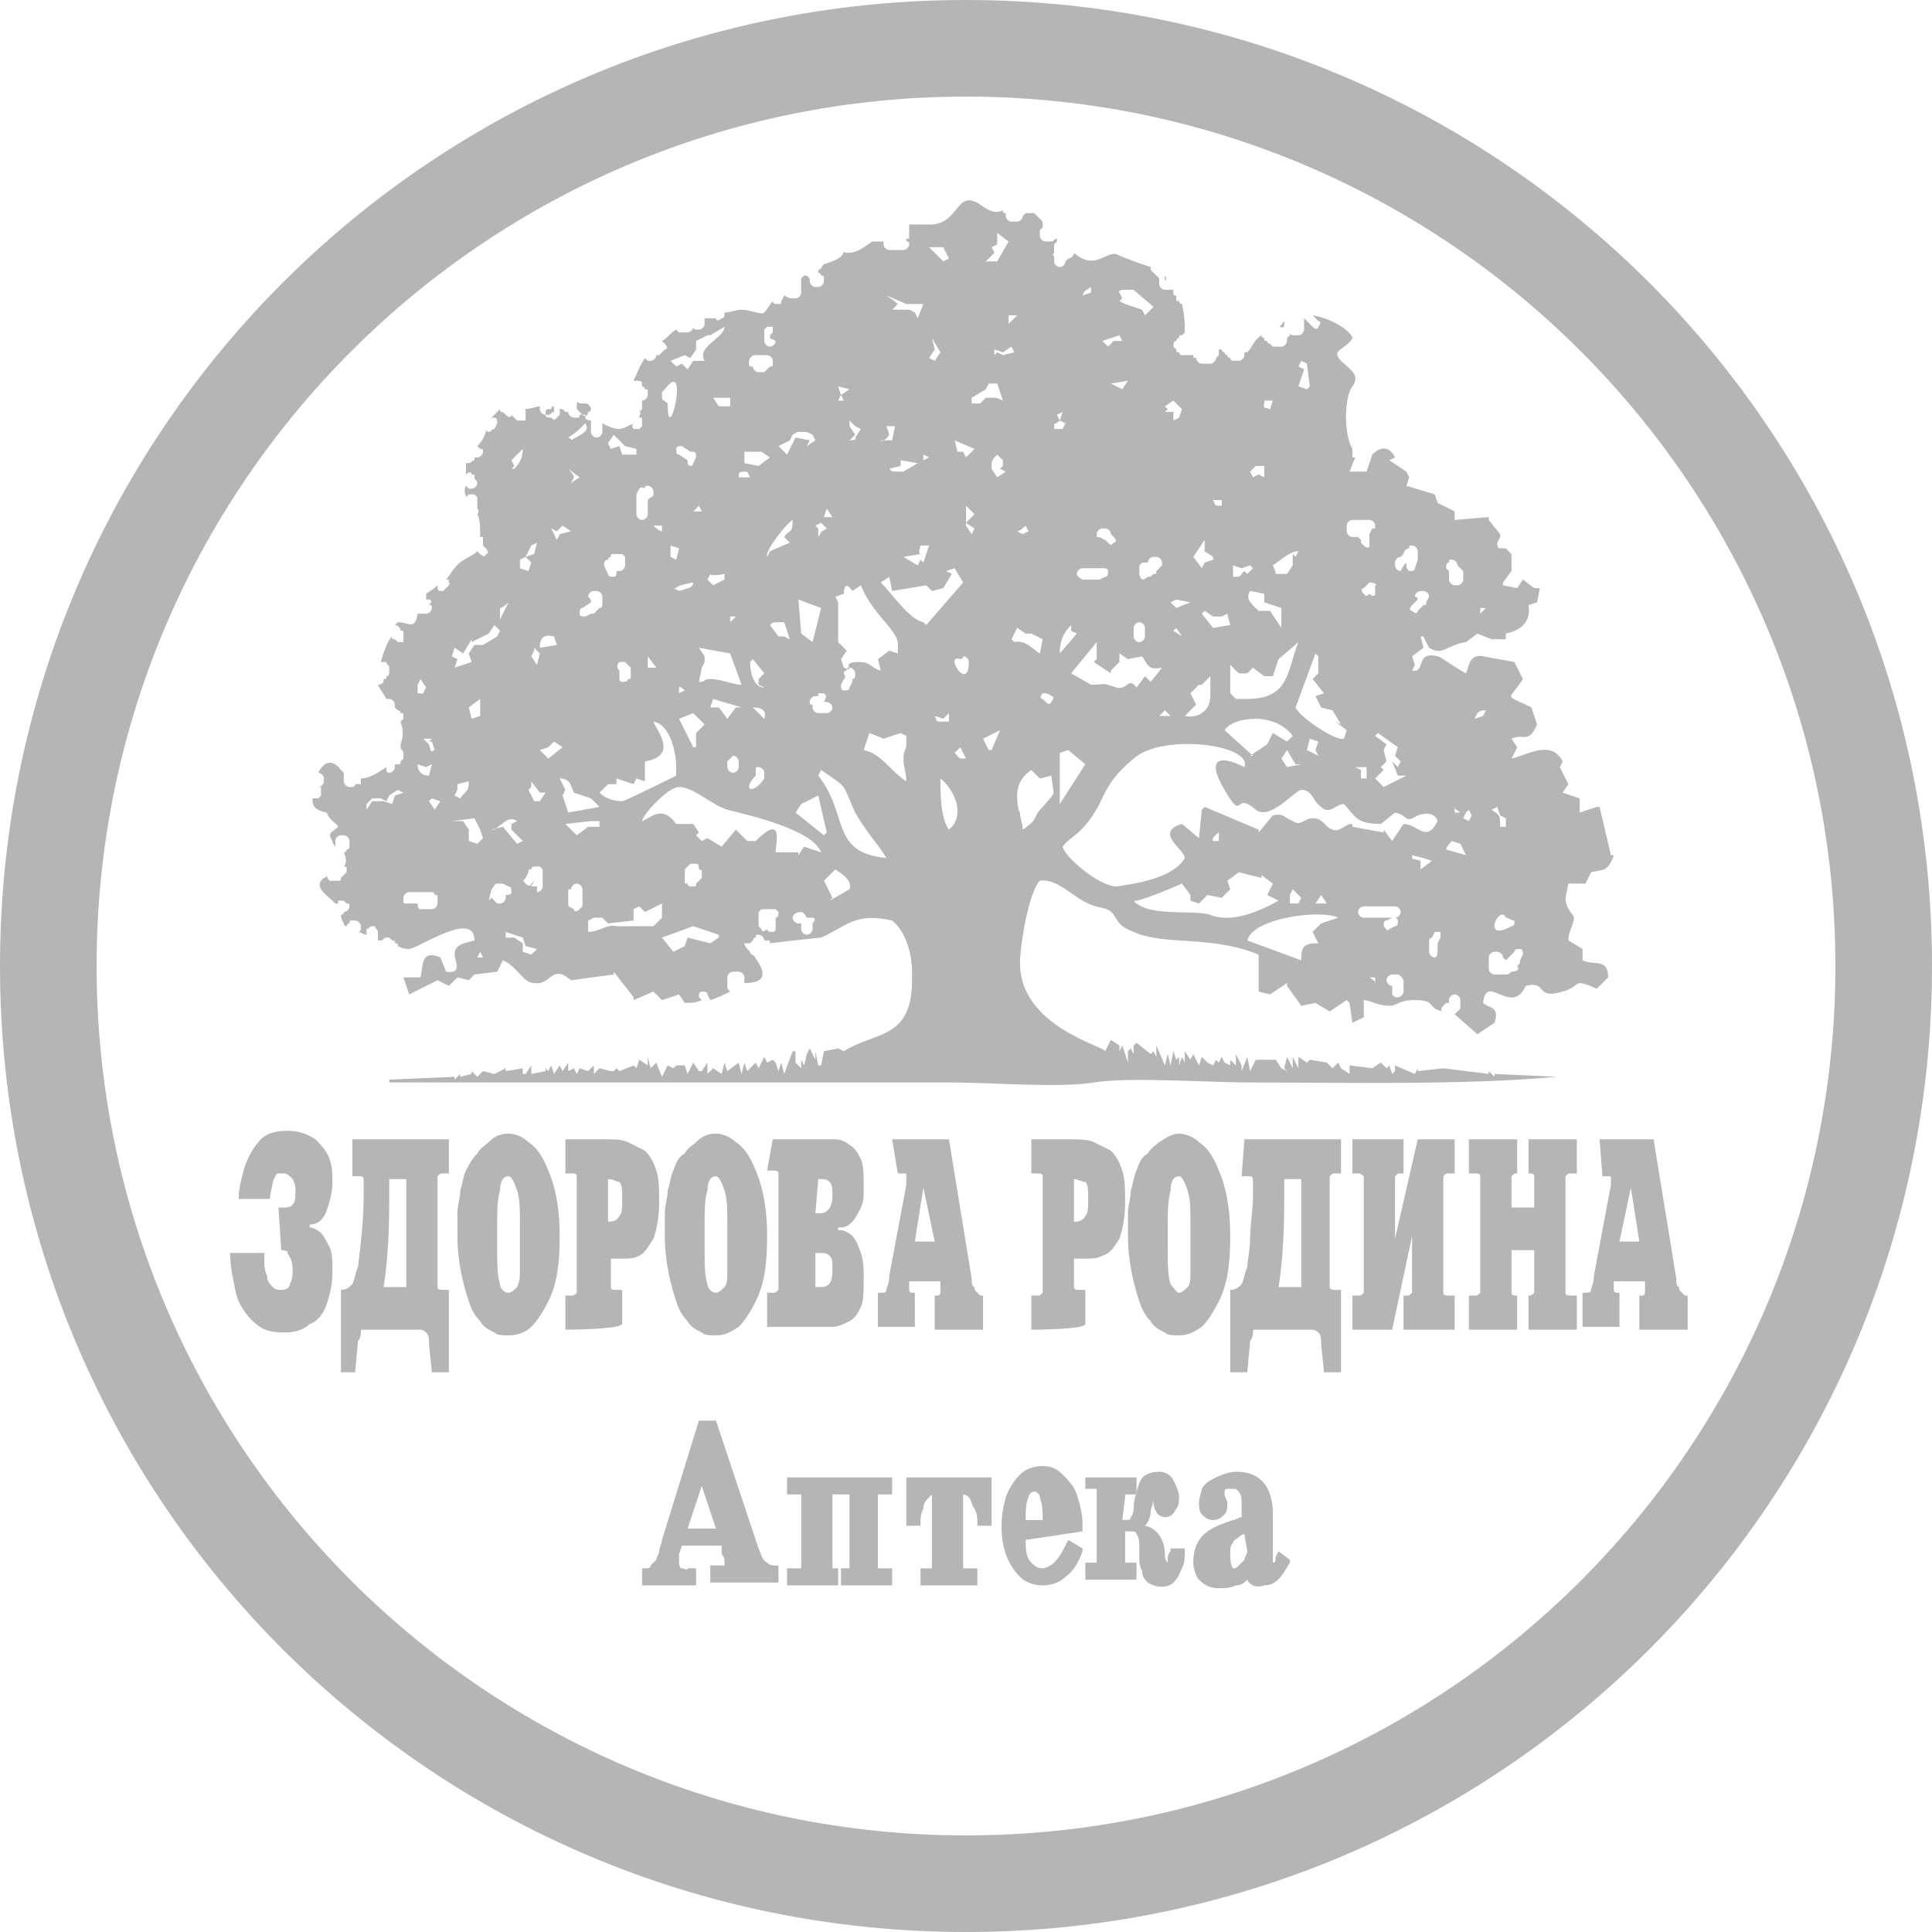
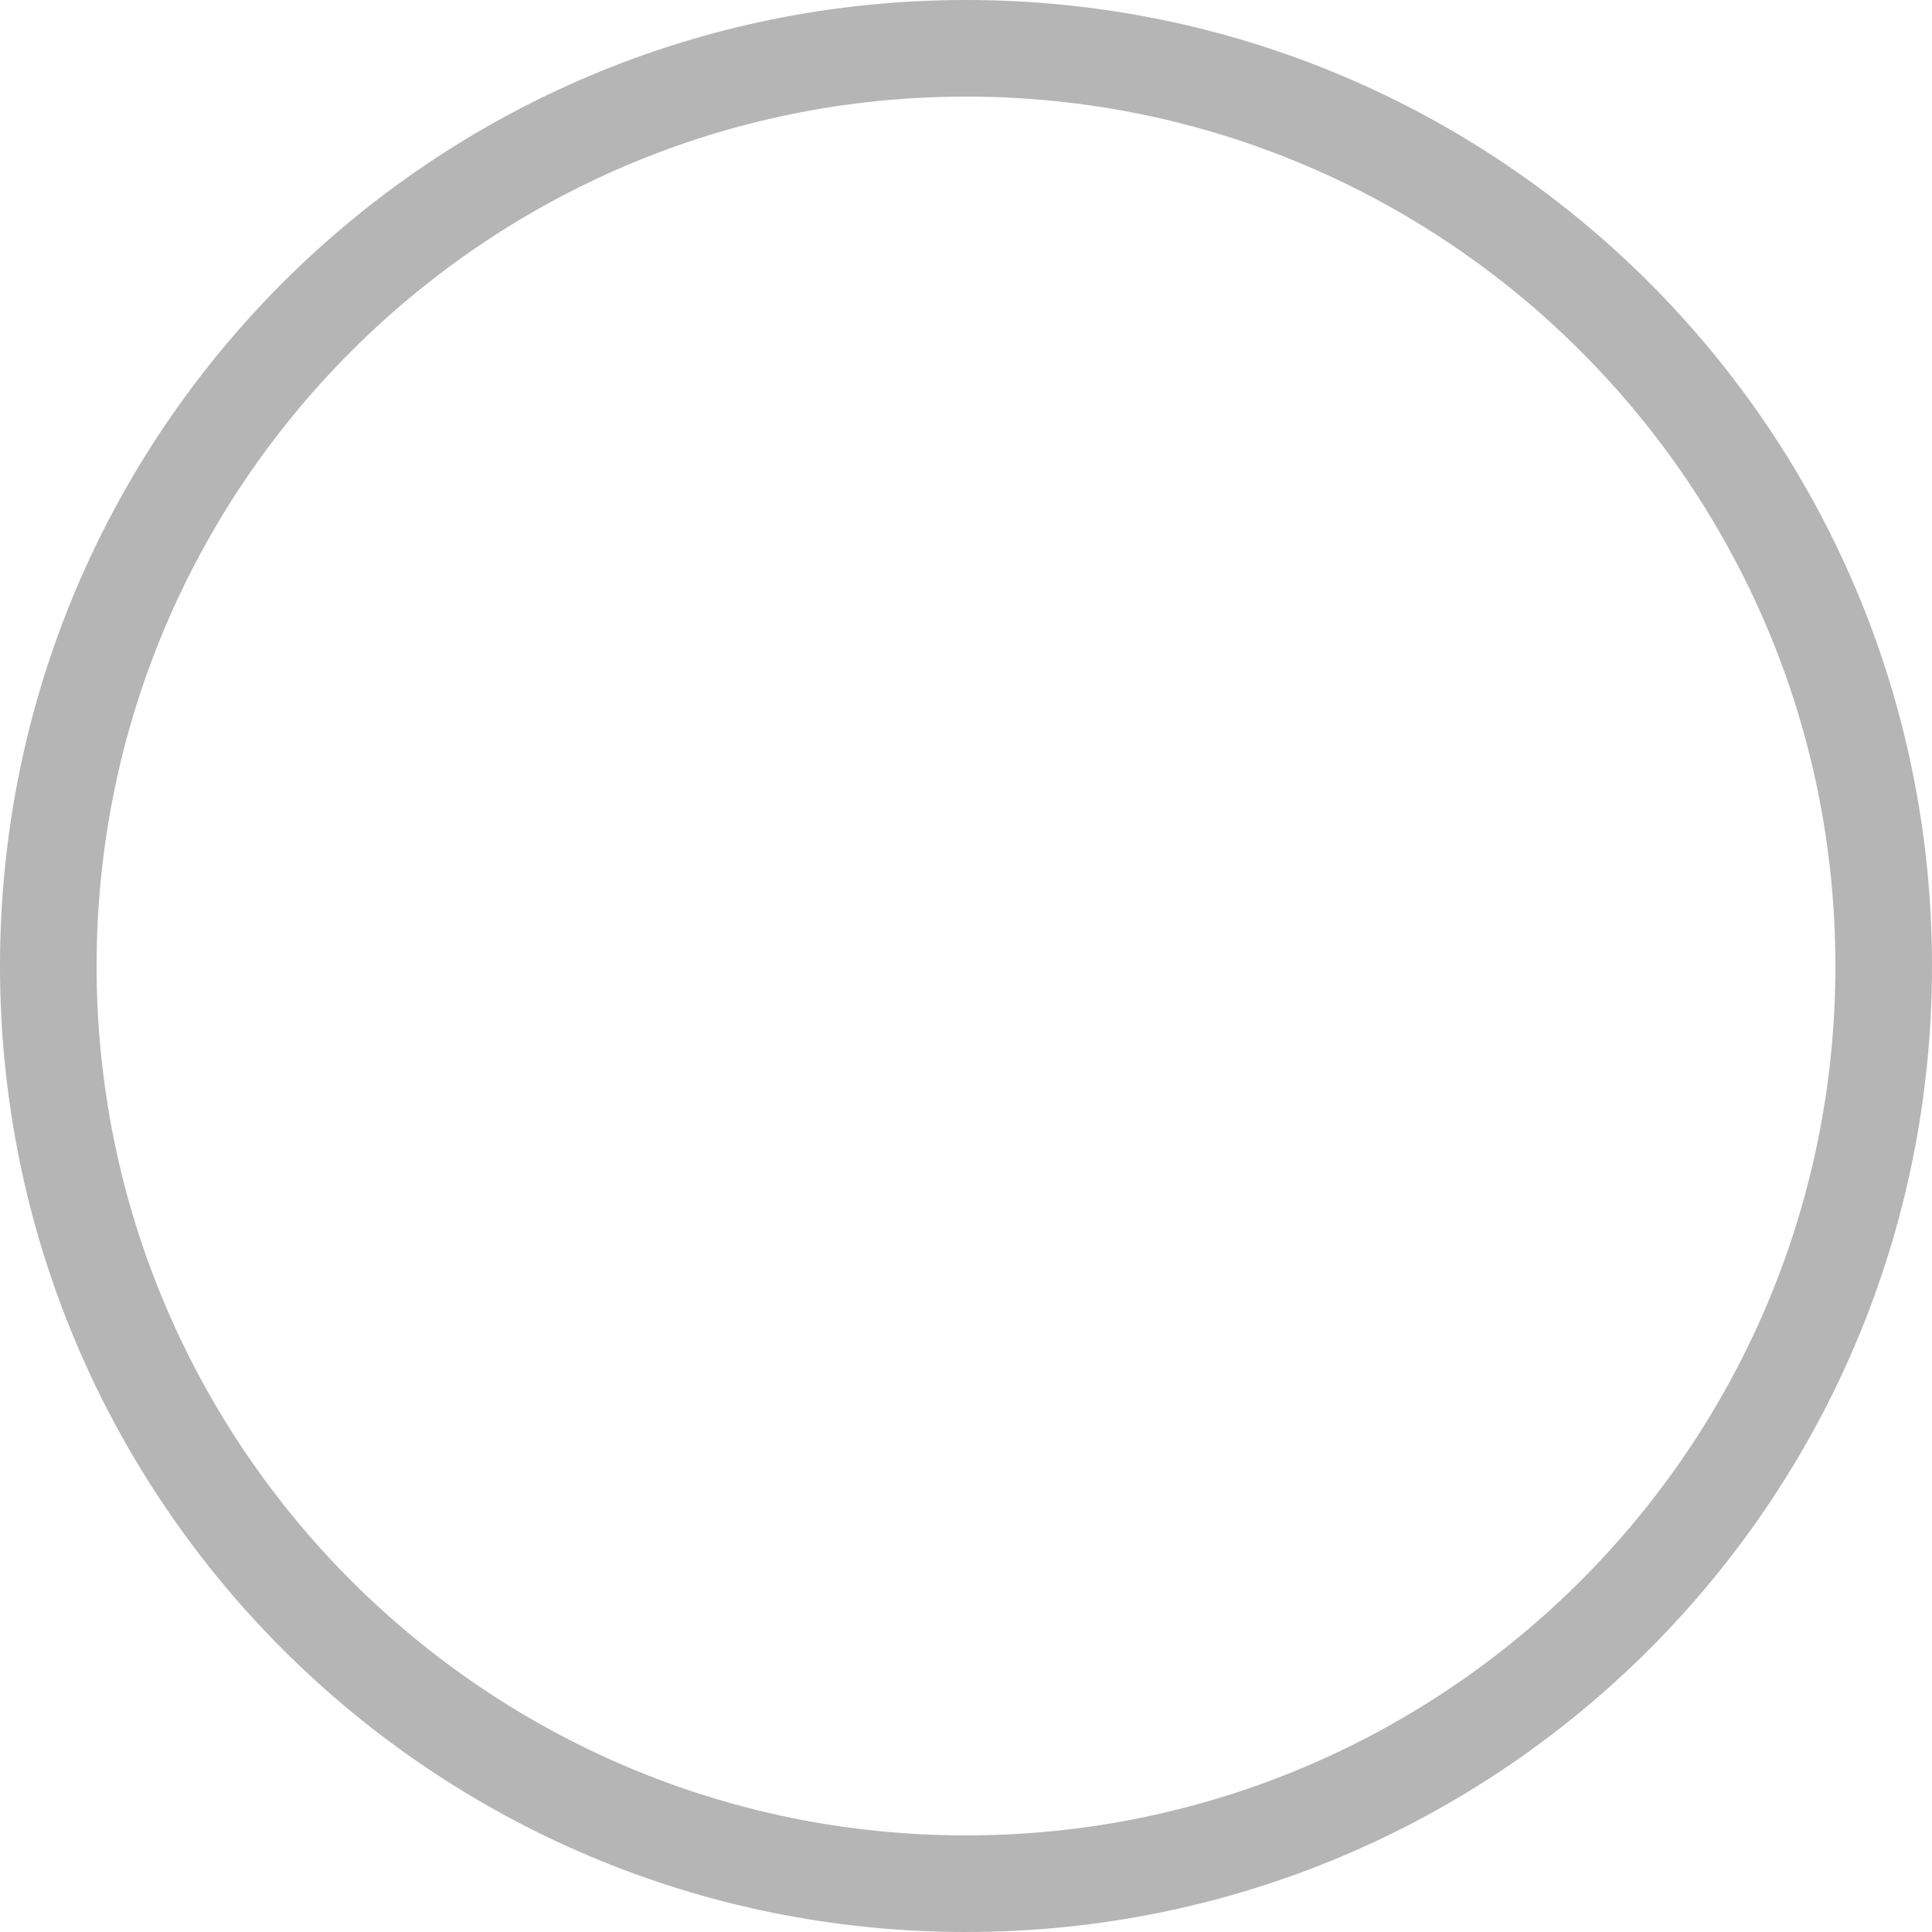
<svg xmlns="http://www.w3.org/2000/svg" xml:space="preserve" id="Layer_1" x="0" y="0" style="enable-background:new 0 0 68 68" version="1.1" viewBox="0 0 68 68">
  <style>.st0{fill-rule:evenodd;clip-rule:evenodd;fill:#b5b5b5}</style>
  <path d="M34 3.4c16.9 0 30.6 13.7 30.6 30.6S50.9 64.6 34 64.6 3.4 50.9 3.4 34 17.1 3.4 34 3.4zM34 0c18.8 0 34 15.2 34 34S52.8 68 34 68 0 52.8 0 34 15.2 0 34 0z" class="st0" />
-   <path d="M43.8 54c-.1 0-.2.1-.2.1-.1.1-.2.1-.2.2-.1.1-.1.2-.1.4 0 .1 0 .4.1.5.1 0 .1 0 .2-.1l.2-.2c0-.1.1-.2.1-.3l-.1-.6zm.1 1.6c-.1.1-.2.2-.4.2-.2.1-.4.1-.6.1-.3 0-.5-.1-.7-.3-.1-.1-.2-.4-.2-.6 0-.4.1-.8.5-1.1.3-.2.6-.3.9-.4.1 0 .2-.1.3-.1v-.5c0-.1 0-.3-.1-.4-.1-.1-.1-.1-.2-.1h-.2s-.1 0-.1.1v.1c0 .1.1.2.1.3s0 .3-.1.4c-.1.1-.2.2-.4.2s-.3-.1-.4-.2c-.1-.1-.1-.3-.1-.4 0-.2.1-.4.1-.5.1-.2.3-.3.5-.4.2-.1.5-.2.7-.2 1 0 1.3.7 1.3 1.5V55c.1 0 .1-.1.1-.2l.1-.2.4.3v.1c-.2.3-.4.8-.9.8-.3.1-.5 0-.6-.2zm-4.4-2.1h.2s.1 0 .1-.1c.1-.1.1-.3.1-.3 0-.3.1-.6.2-.9.1-.3.4-.4.7-.4.2 0 .4.1.5.3s.2.4.2.6c0 .1 0 .3-.1.4-.1.2-.2.3-.4.3-.1 0-.3-.1-.3-.2-.1-.1-.1-.3-.1-.4 0 .1-.1.3-.1.4 0 .2-.1.4-.2.5.5.1.7.6.7 1 0 .1 0 .2.1.3v-.1c0-.1 0-.2.1-.3v-.1h.5v.1c0 .2 0 .4-.1.6-.1.2-.1.3-.3.5s-.6.2-.9 0c-.1-.1-.2-.2-.2-.4-.1-.2-.1-.3-.1-.5v-.4c0-.1 0-.3-.1-.4 0-.1-.1-.1-.2-.1h-.2V55h.4v.6h-1.8V55h.4v-2.6h-.4V52H40v.6h-.4v.1l-.1.8zm-3.4 0h.6c0-.3 0-.5-.1-.8 0-.1-.1-.2-.2-.2s-.2.1-.2.2c-.1.2-.1.5-.1.8zm0 .7c0 .3 0 .6.2.8.1.1.2.2.4.2.1 0 .3-.1.4-.2.2-.2.3-.4.4-.6l.1-.2.5.3v.1c-.1.3-.3.7-.6.9-.2.2-.5.3-.8.3s-.6-.1-.8-.3-.4-.5-.5-.8c-.2-.6-.2-1.3 0-2 .1-.3.3-.6.5-.8s.5-.3.8-.3.5.1.7.3.4.4.5.7.2.7.2 1v.3l-2 .3zm-2.2-1.6v2.6h.5v.6h-2v-.6h.4v-2.6l-.1.1c-.1.1-.2.2-.2.4-.1.2-.1.3-.1.5v.1h-.5V52h3v1.7h-.5v-.1c0-.2 0-.3-.1-.5-.1-.1-.1-.3-.2-.4-.1-.1-.2-.1-.2-.1zm-6.2-.6h3.7v.6h-.5v2.6h.5v.6h-1.8v-.6h.3v-2.6h-.6v2.6h.2v.6h-1.8v-.6h.5v-2.6h-.5V52zm-3.5 1.8h1l-.5-1.5-.5 1.5zm1.2.6H24l-.1.3v.3s0 .2.1.2.2.1.2 0h.3v.6h-1.9v-.6h.1c.1 0 .2 0 .2-.1l.2-.2c0-.1.1-.2.1-.3s.1-.3.1-.4l1.3-4.2h.6l1.5 4.5c.1.2.1.4.3.5.1.1.2.1.3.1h.1v.6H25v-.6h.5V55c0-.1 0-.2-.1-.3v-.3zm22.8-20h.2v.2c.1 0-.2-.2-.2-.2zm-7.9-12v-.3c0-.1-.1-.2-.2-.2s-.2.1-.2.2v.3c0 .1.1.2.2.2s.2-.1.2-.2zm-.1-2.6-.1.1v.3c0 .1.1.2.1.2.1 0 .2-.1.2-.1h.1l.1-.1c.1 0 .1 0 .1-.1l.1-.1.1-.1v-.1c0-.1-.1-.2-.2-.2h-.1c-.1 0-.2.1-.2.2h-.2c0 .1 0 0 0 0zm-1.3-.8.1.1c.1.1.1.1.2 0 .1 0 .1-.1 0-.2l-.1-.1c0-.1-.1-.2-.2-.2h-.1c-.1 0-.2.1-.2.2v.1c.2 0 .2.1.3.1zm-.8 1.4h.6l.2-.1c.1 0 .1-.1.1-.2s-.1-.1-.2-.1h-.7c-.1 0-.2.1-.2.2s.2.2.2.2zM37 24.5c-.1-.1-.2-.1-.3-.1-.1.1-.1.2 0 .2l.1.1c.1.1.2.1.2 0 .1-.1.1-.2 0-.2zm-7.3-.6-.1.2c0 .1 0 .2.1.2s.2 0 .2-.1l.1-.2v-.1c.1 0 .1-.1.1-.1v-.1c0-.1-.1-.2-.2-.2s-.1 0-.1.1c-.1 0-.1.1-.1.1.1.2 0 .2 0 .2zm-.7.8c.1-.2.1-.2 0-.3h-.2v.1h-.1c-.1 0-.2.1-.2.2s0 .1.1.1v.1c0 .1.1.2.2.2h.3c.1 0 .2-.1.2-.2s-.1-.2-.3-.2c.1 0 0 0 0 0zm-3.4 2.1v.2c0 .1.1.2.2.2s.2-.1.2-.2v-.2c0-.1-.1-.2-.2-.2l-.2.2zm1 .5c-.5.5-.1.7.3.1v-.2c0-.1-.1-.2-.2-.2s-.1 0-.1.1v.2zm7.2-4.1c-.6-.2.3 1.2.3.1 0-.1-.1-.2-.2-.2 0 .1-.1.1-.1.1zm-9.4-6.9.1-.2c0-.1 0-.2-.1-.2h-.1l-.3-.2c-.1 0-.2 0-.2.1s0 .2.1.2l.3.2c0 .1 0 .2.1.2 0 0 .1 0 .1-.1zm-1.9.9-.1.2v.7c0 .1.1.2.2.2s.2-.1.2-.2v-.5l.1-.1c.1 0 .1-.1.1-.1v-.1c0-.1-.1-.2-.2-.2s-.1 0-.1.1c-.1-.1-.2 0-.2 0zM21.3 20l.1.2c0 .1.1.1.2.1s.1-.1.1-.2h.1c.1 0 .2-.1.2-.2v-.3l-.1-.1h-.3c-.1 0-.1 0-.1.1-.1 0-.1.1-.1.1-.1 0-.2.1-.1.3zm-.5 1.2-.3.2c-.1 0-.1.1-.1.2s.1.1.2.1l.2-.1h.1l.1-.1.1-.1c.1 0 .1-.1.1-.1V21c0-.1-.1-.2-.2-.2h-.1c-.1 0-.2.1-.2.2.1.1.1.1.1.2 0-.1 0 0 0 0zm-6.5 10.6h.4c0 .1 0 .2.1.2h.4c.1 0 .2-.1.2-.2v-.2c0-.1 0-.1-.1-.1 0-.1-.1-.1-.1-.1h-.8c-.1 0-.2.1-.2.2v.1c0 .1 0 .1.1.1zm10.3-1.2c0-.1 0-.2-.1-.2h-.2l-.2.2v.4c0 .1 0 .1.1.1 0 .1.1.1.1.1h.1c.1 0 .1 0 .1-.1l.1-.1.1-.1v-.3c0 .1 0 0-.1 0zm3.6 1.5c-.2 0-.3.1-.3.2s.1.2.2.2h.1v.2c0 .1.1.2.2.2s.2-.1.2-.2v-.2c.1-.1.1-.2 0-.2h-.2c-.1-.2-.2-.2-.2-.2zm-1.2.2s-.1 0 0 0zm0 .4c0 .1.1.1.2.1s.1-.1.1-.1v-.4c.1 0 .1-.1.1-.2l-.1-.1h-.5l-.1.1v.5l.1.1c0 .1.1.1.2 0zm21.9 0 .2-.1c.1 0 .1-.1.1-.2s-.1-.1-.1-.1c.1 0 .2-.1.2-.2s-.1-.2-.2-.2H48c-.1 0-.2.1-.2.2s.1.2.2.2h1l-.2.1c-.1 0-.1.1-.1.2.1.1.1.2.2.1zm.3 1.6H49c-.1 0-.2.1-.2.2s.1.2.2.2v.3l.1.1h.1c.1 0 .2-.1.2-.2v-.4c-.1-.2-.2-.2-.2-.2zm1.4-.9v-.2l.1-.2v-.2h-.2l-.1.2c-.1 0-.1.1-.1.2v.3c0 .1.1.2.2.2s.1-.2.1-.3zm2.4-1.1c-.2-.5-.9.9.2.3.1 0 .1-.1.1-.1v-.1c-.1 0-.2-.1-.3-.1zm.2 1.9c.2 0 .3-.1.2-.2l.1-.1v-.1l.1-.2c0-.1 0-.2-.1-.2s-.2 0-.2.1l-.1.1-.2.2-.1-.1c0-.1-.1-.2-.2-.2h-.1c-.1 0-.2.1-.2.2v.4c0 .1.1.2.2.2h.2c.3 0 .3 0 .4-.1zm-1.9-14.3c0-.1-.1-.2-.2-.2s-.1 0-.1.1c-.1 0-.1.1-.1.2l.1.1v.3c0 .1.1.2.2.2h.1c.1 0 .2-.1.2-.2v-.3l-.2-.2c.1.1 0 0 0 0zm-1.4 1.2-.2.2c-.1.1-.1.2 0 .2.1.1.2.1.2 0l.2-.2c.1 0 .1 0 .1-.1l.1-.2v-.1.1c0-.1-.1-.2-.2-.2H50c-.1 0-.2.1-.2.2.1 0 .1.1.1.1zm-1.7-.6-.2.2c-.1 0-.1.1 0 .2s.1.1.2 0c.1.1.2.1.2 0v-.3c.1 0 0-.1-.2-.1.1 0 .1 0 0 0zm1.3-.7c0 .2 0 .2.1.3.1 0 .2 0 .2-.1l.1-.3v-.3c0-.1-.1-.2-.2-.2s-.1 0-.1.1c-.1 0-.2.1-.2.2l-.1.1c-.1 0-.2.1-.2.2v.1c0 .1.1.2.2.2.1-.2.1-.2.2-.3zm-1.9-1.5c-.1 0-.2.1-.2.2v.2c0 .1.1.2.2.2h.2l.1.1v.1l.1.1c.1.1.2.1.2 0v-.4l.1-.2h.1v-.1c0-.1-.1-.2-.2-.2h-.6zm-20.5-6.4v-.1l.1-.1v-.2H27l-.1.1v.4c0 .1.1.2.2.2s.2-.1.2-.2l-.2-.1zm-3.6 2.3c0 1.7.8-1.7-.1-.5l-.1.1v.2c0 .1.1.1.2.2-.1 0 0 0 0 0zm-4.1.2h-.1c-.1 0-.1.1-.1.2s.1.1.2.1c.1.1.1.1.2 0l.1-.1v-.1c0-.1 0-.1-.1-.1l-.1-.1s-.1 0-.1.1zm.9-.1c0 .1 0 .1.1.2l.1.1c.1.1.2 0 .2-.1.1 0 .1-.1.1-.1 0-.1-.1-.2-.2-.2h-.2c-.1-.1-.1 0-.1.1zM45 11.5c.1 0 .1-.1.2-.2v.1c0 .2-.1.1-.2.1zm-4-1.6v-.2s.1.1 0 .2zm-24.2 7.7c0-.1 0-.1 0 0zm-1 2.9c0 .1 0 .1 0 0 0 .1.1.1 0 0zm-4.3 10.3-.1.1.1-.1c0 .1 0 .1 0 0 0 .1 0 0 0 0zm5.4 2.7.1.2h-.2l.1-.2zm7.5-.9.9.3v.1l-.3.2-.8-.2-.1.3-.4.2-.4-.5 1.1-.4zm-5.7 1-.3-.1v-.3l-.3-.2h-.3v-.2l.6.2.1.3.4.1-.2.2zm25.2-.5c.2-.8 2.6-1.1 3.2-.8l-.6.2-.3.3.2.4c-.5 0-.6.1-.6.6l-1.9-.7zm-22.5-.6.9-.1V32l.2-.1.2.2.6-.3v.5l-.3.3h-1.3c-.3-.1-.6.2-1 .2v-.4l.2-.1h.3l.2.2zm25.1-1 .2.3h-.4l.2-.3zm-26.5.3v-.4c0-.1 0-.1.1-.1 0-.1.1-.2.2-.2s.2.1.2.2v.6l-.1.1c-.1.1-.2.1-.2 0-.2-.1-.2-.1-.2-.2zm26 0h-.6v-.3l.1-.2.3.3-.1.2h.3zm-28.7-.5c.1-.1.1-.2.2-.2h.2l.2.1c.1 0 .1.1.1.2s-.1.1-.2.1v.1c0 .1-.1.2-.2.2h-.1l-.1-.1-.1-.1-.1.1.1-.4zm1.6-.1h-.2l.1-.2-.1.1c0 .1-.1.1-.2 0s-.1-.1 0-.2l.1-.2c0-.1 0-.1.1-.1 0-.1.1-.1.1-.1h.2l.1.1v.6c0 .1-.1.2-.2.2v-.2zm10.5-.6c.3.2.6.4.5.7l-.7.4.1-.1-.3-.6.4-.4zm12.2.5.3.4v.2l.3.1.3-.3.5.1.3-.3-.1-.3.4-.3.8.2v-.1l.4.3-.2.4.4.2c-.7.4-1.7.8-2.4.5-.6-.2-2.2.1-2.7-.5.1.1 1.7-.6 1.7-.6zm8.4-.8c-.3-.1-.3 0-.3-.2l.4.1.3.1-.4.3v-.3zm1.1-.7.3.1.2.4-.7-.2c0-.1.2-.3.2-.3zm-8.2-.3v.3h-.2c-.1-.1.2-.3.2-.3zm-22.1-.4h.3v.2h-.4l-.4.3-.4-.4.9-.1zM18 29v.2l.4.4-.2.1-.5-.6-.4.1h-.4l.1.3-.2.2-.3-.1v-.4l-.2-.3h-.4l.8-.1.2.4h.5c.3-.2.5-.5.8-.3l-.2.1zm33.7-.5.1.2-.1.2-.2-.1.1-.2.1-.1zM28.8 28l.3 1.3-.1.1-1-.8.2-.3.6-.3zm-6.2.9c0-.2.9-1.2 1.3-1.2.5 0 1.1.6 1.7.8.8.2 3 .7 3.3 1.5l-.6-.2-.2.3V30h-.8c0-.3.3-1.4-.7-.4h-.3l-.4-.4-.5.6-.5-.3-.2.1-.2-.2.1-.1-.2-.3h-.6c-.5-.7-.9-.2-1.2-.1zm30.2.2c0-.4 0-.4-.3-.6l.2-.1.1.3.2.1v.3h-.2zm-1.4-.5h-.2v-.2c-.1 0 .2.2.2.2zm-18 .6c-.3-.4-.3-1.3-.3-1.8.5.4.9 1.3.3 1.8zm-17.9-1-.2.3-.2-.3.1-.1.3.1zm-1.5-.4.2.1-.3.1-.1.3-.3-.1h-.4l-.2.3v-.2l.2-.2h.3l.2.1.1-.2.3-.2zm21.8.2c0-.4.2-.7.5-.9l.3.3.4-.1c.1.8.2.5-.3 1.1-.4.4-.1.4-.7.8 0-.2-.1-.4-.1-.6-.1-.1-.1-.6-.1-.6zm-19.6.1L16 28l.1-.2v-.2l.4-.1c0 .4-.1.3-.3.6zm2.5-.6.3.4h.2l-.2.3h-.2l-.2-.4.1-.1v-.2zm12.5 2.7c-2-.2-1.3-1.5-2.4-2.9l.1-.2c1 .7.7.4 1.2 1.5.4.7.8 1.1 1.1 1.6zm-11.5-2.8c.4 0 .4.3.5.5l.6.2.3.3-1.1.2-.2-.6.1-.2-.2-.4zm28-.4h.4v.4h-.2v-.3l-.2-.1zm-10.1-.6.6.5-.9 1.4v-1.8l.3-.1zm-22.5.9c-.2 0-.4-.1-.4-.4l.3.1.2-.1-.1.4zm22.3 2.5c.3-.4.7-.4 1.3-1.5.3-.7.6-1.1 1.2-1.6 1-.9 4.2-.5 3.9.3-1-.5-1.3-.2-.7.8.7 1.2.3 0 1.1.7.5.4 1.4-.7 1.6-.7.4 0 .4.4.7.6.3.3.5-.1.8-.1.4.4.4.7 1.3.7l.5-.4c.5.1.3.4.8.1.3-.1.6-.1.7.2-.4.8-.7.1-1.2.1l-.4.6-.3-.4v.1l-1.1-.2V29c-.3 0-.4.3-.7.2-.3-.1-.3-.4-.7-.4-.3 0-.4.3-.7.1-.3-.1-.3-.3-.7-.2l-.5.6v-.1l-1.9-.8-.1.1-.1 1-.6-.5c-1 .3.1.9.1 1.2-.4.7-1.7.9-2.4 1-.6 0-1.8-1-1.9-1.4zm7.9-3.4.3.5h.2l-.5.1-.2-.3.2-.3zm-11.3.3c-.3 0-.2 0-.4-.2l.2-.2.2.4zm16.5-.5.4.3-.4-.3c-.1.1 0 0 0 0zm-4.4-.2.3.1-.1.3.1.2-.4-.2.1-.4zm-14.2.2c0 .2-.1.2-.1.5s.1.5.1.8c-.5-.3-.9-1-1.5-1.1l.2-.6.5.2.6-.2.2.1v.3zm-12.4-.1.3.2-.5.4-.3-.3.3-.1.2-.2zm-4.6-.1h.3l-.1.1h.1l.1.3c-.1 0-.1.2-.2-.2l-.2-.2zm20.3-.3-.3.7h-.1l-.2-.4.6-.3zm13.5.7.1-.2-.4-.3.1-.1.7.5-.1.3.2.2-.1.2-.2-.2.2.5h.3l-.8.4-.3-.3.3-.3-.1-.1.2-.2-.1-.4zm-5.6-.7c.2-.3.7-.4 1.1-.4.5 0 1 .2 1.3.6l-.2.2-.5-.3-.2.4-.6.4h.1l-1-.9zm-20.4 1.1c1.2-.2.4-1.1.3-1.4.6.1.8 1.1.8 1.6v.3s-1.8.9-1.9.9c-.3 0-.6-.1-.8-.3l.3-.3h.3v-.2l.6.2.1-.2.3.1v-.7zm10.7-1.7v.3h-.2c-.3 0-.2 0-.3-.2l.3.1.2-.2zm-9 0 .4.4-.3.3v.5h-.1l-.5-1 .5-.2zM41 25l.2.2h-.4l.2-.2zm10.9.3c.1-.2.1-.3.4-.3l-.1.2-.3.1zm-35-.7v.6l-.3.1-.1-.4.4-.3zm9.6.3c.3 0 .5.1.4.4l-.4-.4zm-.6 0-.3.4-.3-.4H25l.1-.3 1 .3h-.2zm16.7-1.1v.7c0 .5-.4.8-.9.7l.4-.4-.2-.4.3-.3h.1l.3-.3zm-18.5.5-.2.1v-.2c0-.1.2.1.2.1zm-9.1-.1c-.2.3 0 .2-.3.2v-.3l.1-.2.2.3zm6.8-.6c-.1-.1-.1-.2 0-.3h.2l.2.2v.3c0 .1 0 .1-.1.1 0 .1-.1.1-.2.1s-.1-.1-.1-.1v-.3zm1-.5.3.4h-.3v-.4zm4.1 1.1c-.4 0-.5-.6-.5-.9l.1-.1.4.5-.2.2v.2l.2.1zM46.3 23l.1.1v.6l-.2.2.4.5-.3.1.2.4.4.1.3.5-.2-.1.4.3-.1.3c-.3.1-1.6-.8-1.7-1.1l.7-1.9zm-27.5-.2.2.2-.1.4-.2-.3.1-.2v-.1zm19.8-.2v.6l-.1.1.6.4v-.1l.3-.3V23l.3.2.5-.1c.2.3.2.5.7.4l-.4.5-.2-.2-.3.4c-.3-.4-.3.1-.7 0-.6-.2-.3-.1-.9-.1l-.7-.4.9-1.1zm-14 .2 1.1.2.4 1.1c-.3 0-.7-.2-1.1-.2-.3 0-.1.1-.4.1l.1-.5.1-.2v-.2l-.2-.3zm21.1-.2c-.4 1-.3 2-1.8 2h-.4l-.2-.2v-1l.3.3h.3l.2-.2.4.3h.3l.2-.6.7-.6zm-26.7.2c0-.3.1-.5.5-.4l.1.3-.6.1zm18.3.2c0-.4.1-.7.4-1v.2l.2.1-.6.7zm-.6-.5-.1.5c-.2-.1-.5-.5-.9-.4l-.1-.1.2-.4.3.2h.2l.4.2zm4.9-.1-.3-.2.1-.1.2.3zM17.4 22l.2.2-.1.2-.5.3h-.3l-.2.3.1.3-.6.2.1-.3-.2-.1.1-.3.3.2.3-.5v.1l.6-.3.2-.3zm10 .4-.3-.4c.1-.1.1-.1.3-.1h.2l.2.6-.2-.1h-.2zm-1.7-.7h.2l-.2.2v-.2zm17 .4-.4-.5.1-.1.3.2h.3l.2-.1.1.4-.6.1zm9.4-.7h.2l-.2.2v-.2zm-34.2-.2-.3.6v-.4c.1 0 .3-.2.3-.2zm10.7 1.4-.4-.3-.1-1.2.8.3-.3 1.2zm13.3-1.4-.5.2-.2-.2.2-.1.5.1zm3.2.2v.7l-.4-.6h-.4c-.2-.2-.5-.4-.3-.7l.5.1v.3l.6.2zm-15.6-.2-.1-.2.3-.1c0-.3.1-.4.3-.1l.3-.2c.4 1 1.2 1.5 1.3 2v.4l-.3-.1-.4.3.1.4c-.4-.1-.3-.3-.8-.3-.7 0 0 .4-.5.2l-.1-.3.2-.3-.3-.3v-1.4zm-5.1-.7c0 .2-.2.2-.5.3l-.2-.1h-.3.4c0-.1.6-.2.6-.2zm1.1-.3v.2l-.4.2-.2-.2.1-.2c0 .1.5 0 .5 0zm7.7.5.3-.5-.2-.1.3-.1.3.5-1.3 1.5-.1-.1c-.5-.1-1.1-1-1.5-1.4l.3-.2.1.5 1.2-.2.2.2.4-.1zm10.2-.8.3.1.3-.1.1.1-.2.2-.1-.1c-.2.2-.1.2-.4.2v-.4zm1.4 0c.3-.2.6-.5.9-.5l-.1.2-.1-.1v.4l-.2.3h-.4c0-.1-.1-.3-.1-.3zm-12.4-.7h.3l-.2.6-.1-.1-.1.2-.5-.3.6-.1c-.1 0 0-.3 0-.3zm-8.8.4v-.4l.3.1-.1.4-.2-.1zm18.8-.6v.4l.3.2v.1l-.3.1-.1.2-.3-.4.4-.6zm-23.5.1-.1.4-.3.1.2.2-.1.3-.3-.1v-.3l.2-.1.2-.4.2-.1zm17.2-.6.1.2-.2.1-.2-.1c.1 0 .3-.2.3-.2zm-16.4.3-.1.2-.2-.4.2.1.2-.2.3.2-.4.1zm7.3.8c-.1-.2.7-1.2.9-1.3 0 .5-.1.3-.3.6l.2.2-.7.3-.1.2zm1.8-.7v-.3l-.1-.1.2-.1.2.2c-.3.2-.1 0-.3.3zm-5.8-.4h.3v.2c-.1 0-.3-.2-.3-.2zm6.1-.6.2.3H29l.1-.3zm4.9-.1.3.3-.3.3.3.2-.1.2-.2-.3v-.7zm-9.4 0 .1.2h-.3l.2-.2zm18.4 0c-.3 0-.2 0-.3-.2h.3v.2zm-17-1c0-.2 0-.2.3-.2l.1.2H26zm18.5 0-.2-.1-.2.1-.1-.2.2-.2h.3v.4zM20 16.5l.4.3-.3.2.1-.2c0-.1-.2-.3-.2-.3zm14.9 0c0-.3 0-.3.2-.5l.2.2v.2l-.1.1.2.1-.3.2-.2-.3zm-3.2-.3.6.1-.5.3h-.2c-.2 0-.2 0-.3-.1l.4-.1v-.2zm.8-.2.2.1-.2.1V16zm-6.3.3v-.4h.6l.3.2-.4.3-.5-.1zm-7.8-.5c0 .3-.1.5-.3.7H18l.1-.1-.1-.2.4-.4zm4 .2h-.5l-.1-.3-.3.1-.1-.2.2-.3.4.4.4.1v.2zm11.2-.5.7.3-.3.3-.1-.2h-.2l-.1-.4zm-5-.5v.3l.1.2-.3.2.1-.2-.5-.1-.3.6-.3-.3.4-.2.1-.2c.2-.1.1-.1.3-.1.2 0 .2 0 .4.1V15zm2.7.3-.1-.3h.3l-.1.5H31c.1.1.3-.2.3-.2zm-1.4.2.2-.2-.2-.3v-.2l.2.2.2.1-.2.3c.1.1-.2.1-.2.1zm-9.9-.1c.3-.2.3-.2.6-.5.2.3-.2.4-.5.6.1 0-.1-.1-.1-.1zm17.3-.6-.1-.2.2-.1-.1.3.2.1-.1.2h-.3c0-.3 0-.1.2-.3zm7.5-.7-.1.3c-.3-.1-.2 0-.2-.3h.3zm-3.5.7v-.3H41l.1-.1-.1-.1.3-.2.3.3-.1.3-.2.1zm-16-.5-.2-.3h.6v.3h-.4zm9.5-.8h.3l.2.6c-.2-.1-.2-.1-.4-.1h-.2l-.2.2h-.3V14l.5-.3.1-.2zm-5.2.4-.1-.3.4.1-.3.2.1.2h-.2l.1-.2zm10.1-.5-.2.3-.4-.2.6-.1zm6.1-.7.2.1.1.8-.1.1-.3-.1.2-.6-.2-.1.1-.2zm-19.4-.1c.1-.1.1-.1.2-.1h.4c.1 0 .2.1.2.2v.1c0 .1 0 .1-.1.1l-.1.1-.1.1h-.2c-.1 0-.2-.1-.2-.2h-.1s-.1-.1 0-.3c0 .1 0 .1 0 0zm9.2-.4.1.2-.4.1-.2-.1-.1.1v-.2l.3.1.3-.2zm3.8-.4.1.2h-.3l-.2.2-.2-.2.6-.2zm-6.6.1.3.5-.2.3-.2-.1.2-.3-.1-.4zm-7.3-.4c0 .4-1 .7-.7 1.2h-.4l-.2.3-.2-.2-.2.1-.2-.2.5-.2.2.1.2-.3V12l.4-.2h.1l.5-.3zm10.3-.4-.3.3v-.3h.3zm-4.6-.7.7.3h.6l-.2.5-.1-.2c-.2-.1-.1-.1-.4-.1h-.4l.2-.2c-.1-.1-.4-.3-.4-.3zm8.2-.1s-.1-.1.2-.1h.3l.7.6-.3.3-.1-.2-.6-.2-.2-.1.1-.1-.1-.2zm-1.3.1c.1-.2 0-.1.3-.3v.2l-.3.1zm-4.9-1.2-.5-.5h.5l.2.4-.2.1zm1.9-1 .4.3-.4.7h-.4l.3-.3-.1-.2.2-.1v-.4c-.2.1 0 0 0 0zm16.3 27.3v-.3c0-.1-.1-.2-.2-.2s-.2.1-.2.2v.1h-.1l-.1.1c-.1.1-.1.2 0 .2-.6-.1-.2-.4-1-.4-.6 0-.6.2-.9.2-.4 0-.7-.2-.9-.2v.6l-.4.2-.1-.7-.1-.1-.6.4-.5-.3-.5.1-.5-.7v-.1l-.6.4-.4-.1v-1.3c-1.7-.7-3.3-.3-4.4-.8-.5-.2-.5-.3-.7-.6s-.5-.2-.9-.4c-.5-.2-1.1-.9-1.7-.8-.4.4-.7 2.3-.7 2.9 0 2.2 2.9 2.9 3 3.1l.2-.4.3.2v.2l.1-.2.2.6V37l.1-.1.1.2v-.3l.1-.1.5.4.1-.1.1.2v-.4l.3.7.1-.4.1.4.1-.5.1.3.1-.1v.3l.1-.3.1.2V37l.2.3.1-.2.2.4.1-.3.2.2.2.1.1-.2.1.1.1-.2.1.2.2.1v-.2l.2.2v-.4l.2.4v.2l.2-.5.1.5.2-.4h.7l.2.3.2.1-.1-.1.1-.4.2.4v-.4l.2.4v-.4l.3.2.1-.1.6.1.2.2.2-.2.1.2.3.2v-.3l.8.1.3-.2.2.2.1-.1.1.3.1-.1v-.2l.7.3.1-.2v.1l.9-.1.8.1.8.1v-.1l.2.2v-.1l2.2.1c-3.3.3-7.4.2-10.8.2-1.4 0-4.3-.2-5.5 0s-3.6 0-5 0H13.7V38l2.3-.1v.1l.2-.2v.1l.4-.1v-.1l.2.2.2-.2.4.1.4-.2v.1l.6-.1v.2h.1l.2-.3v.3l.5-.1v-.1l.1.1.1-.2.1.3.2-.3.1.2.2-.3v.3l.2-.1.1.2.1-.2.3.1.2-.2v.3l.2-.2.4.1h.1l.1-.1.1.1.5-.2.1.1.1-.3.3.2v-.3l.1.4.2-.2.2.5.2-.4.2.1.1-.1h.3l.1.3.2-.4.2.3h.1l.2-.3v.4l.2-.2.3.2.1-.4.1.3.4-.3.1.4.1-.4.1.3.3-.3.1.2.2-.4.1.2.2-.1.1.1.1.3.1-.3.1.4.3-.8h.1v.4l.2.2v-.3l.1.2.1-.4.1-.2.2.4V37l.1.5h.1l.1-.5.5-.1.2.1c1.1-.7 2.4-.4 2.4-2.5v-.3c0-.6-.2-1.4-.7-1.8-1.3-.3-1.6.2-2.5.6 0 0-1 .1-1.8.2 0-.1 0-.1-.1-.1h-.1c0-.1-.1-.2-.2-.2s-.1 0-.1.1c-.1 0-.1.1-.1.1l-.1.1h-.2c0 .1.1.2.2.3 0 0 0 .1.1.1.3.4.7 1-.3 1v-.2c0-.1-.1-.2-.2-.2h-.2c-.1 0-.2.1-.2.2v.3c0 .1 0 .1.1.2-.2.1-.4.2-.7.3l-.1-.2c0-.1-.1-.1-.2-.1s-.1.1-.1.2l.1.1c-.2.1-.4.1-.6.1l-.2-.3-.6.2-.3-.3-.7.3v-.1l-.7-.9v.1l-1.5.2c-.7-.6-.7.2-1.3.1-.4 0-.6-.6-1.1-.8l-.2.4-.8.1-.2.2-.4-.1-.3.3-.4-.2-.8.4-.2.1-.2-.6h.6c.1-.4 0-1 .7-.7l.2.5c.6.1.3-.4.3-.6 0-.4.4-.4.7-.5 0-1.1-2 .3-2.3.3-.1 0-.2 0-.4-.1 0-.1 0-.1-.1-.1 0-.1 0-.1-.1-.1l-.1-.1h-.1c-.1 0-.1.1-.2.1h-.1v-.3c0-.1-.1-.1-.1-.2h-.1c-.1 0-.1.1-.2.1v.2c-.1 0-.2-.1-.3-.1.1 0 .1-.1.1-.1v-.1c0-.1-.1-.2-.2-.2h-.1c-.1 0-.1 0-.1.1-.1 0-.1.1-.1.1s-.1 0-.1-.1c-.1-.2-.1-.2-.1-.3 0 0 .1 0 .1-.1H12h.1c.1 0 .2-.1.2-.2s0-.1-.1-.1l-.1-.1h-.2v.1h-.1l-.1-.1c-.2-.2-.7-.5-.3-.8 0 0 .1 0 .1-.1 0 .1.1.2.1.2h.3c.1 0 .1 0 .1-.1l.1-.1.1-.1v-.1c0-.1 0-.1-.1-.1.1-.1.1-.3 0-.5.1 0 .1-.1.1-.1.1 0 .1-.1.1-.1v-.2c0-.1-.1-.2-.2-.2H12c-.1 0-.2.1-.2.2v.2s-.1-.1-.1-.2c-.2-.3 0-.3.2-.5 0-.1-.3-.2-.4-.5-.5-.1-.5-.3-.5-.5h.2l.1-.1v-.3h-.1c.1 0 .2-.1.2-.2v-.1c0-.1-.1-.2-.2-.2.2-.4.5-.5.8-.1l.1.1v.3c0 .1.1.2.2.2h.1s.1 0 .1-.1h.2v-.2c.3 0 .6-.2.9-.4v.1c0 .1.1.1.1.1.1 0 .2-.1.2-.2v-.1h.1c.1 0 .1 0 .1-.1l.1-.1v-.2c0-.1-.1-.1-.1-.2v-.1c.1-.3.1-.5 0-.8l.1-.1v-.1c0-.1 0-.1-.1-.1 0-.1-.1-.1-.1-.1l-.1-.1v-.1c0-.1-.1-.2-.2-.2h-.1c-.1-.2-.2-.3-.3-.5.1 0 .1 0 .2-.1v-.1c.1 0 .1 0 .1-.1.1 0 .1-.1.1-.2v-.1c0-.1-.1-.1-.1-.2h-.2c.1-.3.2-.7.4-.9 0 .1 0 .1.1.1l.1.1h.2v-.3c0-.1 0-.1-.1-.1 0-.1-.1-.2-.2-.2l.1-.1c.4 0 .6.3.7-.3h.3c.1 0 .2-.1.2-.2s0-.1-.1-.1c.1-.1.1-.2 0-.2H15v-.2c.1-.1.2-.1.4-.3 0 .1 0 .2.1.2h.1l.1-.1.1-.1v-.2h-.1c.1-.1.2-.3.3-.4.2-.3.6-.4.8-.6l.1.1c.1.1.2.1.2 0 .1 0 .1-.1 0-.2l-.1-.1v-.3h-.1c0-.4 0-.6-.1-.8 0 0 .1-.1 0-.2v-.4l-.1-.1h-.2l-.1.1c0-.1-.1-.2 0-.4l.1.1h.1c.1 0 .2-.1.2-.2s-.1-.1-.1-.2 0-.1-.1-.1c0-.1-.1-.1-.2 0v-.4h.1c.1 0 .1-.1.2-.1v-.1h.1c.1 0 .2-.1.2-.2s0-.1-.1-.1l-.1-.1c.1-.1.2-.2.3-.5v-.1c0 .1.1.1.1.1.1 0 .1-.1.2-.1l.1-.2c0-.1 0-.2-.1-.2h-.1l.3-.3c0 .1 0 .1.1.1l.1.1c.1.1.2.1.2 0l.1.1.1.1h.3v-.3c0-.1 0-.1-.1-.1.3 0 .5-.1.6-.1v.1c0 .1.1.2.2.2h.1c.1 0 .1-.1.2-.1v-.3.1l.1.1h.2l.1.1h.1c0 .1.1.2.2.2h.1c.1 0 .1 0 .1-.1h.2v.1c0 .1.2.1.2.1v.4c0 .1.1.2.2.2s.2-.1.2-.2v-.3c.2.1.4.2.6.2.1 0 .3-.1.5-.2-.1.1 0 .2 0 .2h.2l.1-.1v-.2c0-.1 0-.1-.1-.1 0-.1.1-.2 0-.2l.1-.1v-.3c.1 0 .2-.1.2-.2v-.1c0-.1 0-.1-.1-.1 0-.1-.1-.1-.1-.1v-.1c0-.1-.1-.1-.2-.1h-.1c.1-.2.2-.5.4-.8l.1.1h.1c.1 0 .2-.1.2-.2h.1l.1-.1.1-.1c.1 0 .1-.1 0-.2l-.1-.1c.2-.1.3-.3.5-.4l.1.1h.3c.1 0 .2-.1.2-.2 0 .1.1.1.1.1h.1c.1 0 .2-.1.2-.2v-.2h.4c0 .1.1.1.2 0 .1 0 .1-.1.1-.2.2 0 .4-.1.6-.1.3 0 .7.2.8.1.1-.1.2-.3.3-.4 0 .1.1.1.2.1s.1 0 .1-.1l.1-.2.2.1h.2c.1 0 .2-.1.2-.2v-.5l.1-.1h.1l.1.1v.1c0 .1.1.2.2.2h.1c.1 0 .2-.1.2-.2v-.1c0-.1 0-.1-.1-.1 0 0 0-.1-.1-.1v-.1c.1 0 .1-.1.2-.2 1-.3.5-.5.8-.4.4 0 .6-.2.9-.4h.4v.1c0 .1.1.2.2.2h.5c.1 0 .2-.1.2-.2s0-.1-.1-.1v-.1h.1v-.5h.6c1.2.1 1-1.3 1.9-.7.4.3.6.3.8.2 0 .1 0 .1.1.1v.1c0 .1.1.2.2.2h.2c.1 0 .2-.1.2-.2l.1-.1h.3l.3.3V8l-.1.1v.2c0 .1.1.2.2.2h.2c.1 0 .1-.1.2-.1v.1l-.1.1v.3s-.1.1 0 .1v.2c0 .1.1.2.2.2s.2-.1.2-.2l.1-.1c.1 0 .2-.1.2-.2.8.7 1.2-.2 1.6.1.5.2.8.3 1.1.4v.1l.3.3v.2c0 .1.1.2.2.2h.3v.1c0 .1 0 .1.1.1v.1c0 .1 0 .1.1.1 0 .1.1.1.1.1.1.4.1.7.1 1l-.1.1c-.1 0-.1 0-.1.1-.1 0-.1.1-.1.1-.1 0-.1.1-.1.2l.1.1c0 .1 0 .1.1.1 0 .1.1.1.1.1h.3c.1 0 .1 0 .1-.1v.1c0 .1 0 .1.1.1 0 .1.1.2.2.2h.3c.1 0 .2-.1.2-.2l.1-.1v-.2h.1s0 .1.1.1c0 0 0 .1.1.1 0 0 0 .1.1.1 0 .1.1.1.1.1h.2c.1 0 .2-.1.2-.2v-.1h.1c.2-.2.2-.4.5-.6 0 0 0 .1.1.1 0 .1 0 .1.1.1 0 0 0 .1.1.1l.1.1h.3c.1 0 .2-.1.2-.2v-.1l.1-.1v-.1c0 .1.1.1.1.1h.2c.1 0 .2-.1.2-.2v-.4l.3.3c.1.1.2.1.2 0 .1-.1.1-.2 0-.2l-.2-.2c.7.1 1.4.6 1.4.8-.2.4-.8.4-.4.8.3.3.7.5.4.9s-.3 1.7 0 2.2v.3h.1l-.2.5h.6l.2-.6c.3-.3.6-.3.8.1l-.2.1.6.4.1.2-.1.3 1 .3.1.3.6.3v.3l1.2-.1v.1l.4.5v.1l-.1.2c0 .1 0 .2.1.2h.2l.2.2v.6l-.3.4v.1l.5.1.2-.3.4.3h.2l-.1.5-.3.1c.1.6-.3.9-.8 1v.2h-.5l-.5-.2-.4.3c-.7.1-.8.5-1.3.2l-.2-.4H50l.1.4-.4.3.1.3-.1.2c.5.1.1-.7.9-.5.1 0 .6.4 1 .6.1-.2.1-.7.6-.6l1.1.2.3.6c-.5.8-.7.5.3 1l.2.6c-.3.7-.5.3-.9.5l.2.3-.2.4c.5-.1 1.4-.7 1.8.1l-.1.2.3.6-.2.3.6.2v.5l.6-.2h.1l.4 1.7h.1c-.2.6-.4.5-.8.6l-.2.4h-.6l-.1.5c0 .4.3.6.3.7 0 .2-.2.5-.2.8l.5.3v.4c.4.2.9-.1.9.6l-.4.4c-.9-.4-.5-.1-1.2.1-1 .3-.5-.4-1.3-.2-.5 1.1-1.4-.5-1.5.6.2.2.6.1.4.7l-.6.4-.8-.7H51h.2l.2-.2zM9.9 44l-.1-1.5h.2c.1 0 .2 0 .3-.1s.1-.3.1-.5c0-.1 0-.2-.1-.4-.1-.1-.2-.2-.3-.2h-.2c-.1 0-.1.1-.2.3 0 .1-.1.4-.1.6H8.4c0-.4.1-.7.2-1.1.1-.3.3-.7.5-.9.2-.3.6-.4 1-.4s.7.1 1 .3c.2.2.4.4.5.7s.1.5.1.8c0 .4-.1.7-.2 1s-.3.5-.6.5v.1c.1 0 .3.1.4.2.1.1.2.3.3.5s.1.5.1.9-.1.8-.2 1.1c-.1.3-.3.6-.6.7-.2.2-.5.3-.9.3-.5 0-.8-.1-1.1-.4-.3-.3-.5-.6-.6-1-.1-.5-.2-.9-.2-1.4h1.2c0 .4 0 .6.1.8 0 .2.1.3.2.4.1.1.2.1.3.1.2 0 .3-.1.3-.2.1-.2.1-.3.1-.5 0-.3-.1-.5-.2-.6.1 0 0-.1-.2-.1zm2.5-3.9h3.4v1.2h-.2c-.1 0-.1 0-.2.1v3.9c0 .1.1.1.2.1h.2v2.9h-.6l-.1-1c0-.2 0-.3-.1-.4 0 0-.1-.1-.2-.1h-2c-.1 0-.1 0-.1.1 0 0 0 .2-.1.3l-.1 1.1H12v-2.9c.2 0 .3-.1.4-.2.1-.2.1-.4.2-.6.1-.8.2-1.7.2-2.5v-.6s0-.1-.1-.1h-.3v-1.3zm1.9 5.2v-3.8h-.6v.8c0 1.4-.1 2.4-.2 3h.8zm3.6-5.4c.2 0 .5.1.7.3.3.2.5.5.7 1 .3.7.4 1.5.4 2.3 0 1-.1 1.7-.4 2.3-.2.4-.4.7-.6.9s-.5.3-.8.3c-.2 0-.4 0-.5-.1-.2-.1-.4-.2-.5-.4-.2-.2-.3-.4-.4-.7-.2-.6-.4-1.4-.4-2.3v-.8c0-.3.1-.5.1-.8.1-.3.1-.5.2-.7s.2-.4.4-.6c.1-.2.3-.3.4-.4.2-.2.4-.3.7-.3zm0 5.6c.1 0 .2-.1.3-.2.1-.2.1-.4.1-.6v-1.5c0-.6 0-1-.1-1.3s-.2-.5-.3-.5c-.2 0-.3.2-.3.5-.1.3-.1.7-.1 1.3v.7c0 .6 0 1 .1 1.3 0 .1.1.3.3.3zm2 1.3v-1.2h.2c.1 0 .1 0 .2-.1v-4.1c0-.1-.1-.1-.2-.1h-.2v-1.2h1.4c.3 0 .6 0 .8.1l.6.3c.2.2.3.4.4.7s.1.7.1 1.1c0 .6-.1 1-.2 1.3-.2.3-.3.5-.5.6s-.4.1-.6.1h-.4v1c0 .1.1.1.2.1h.2v1.2c-.1.2-2 .2-2 .2zm1.5-5.3V43c.1 0 .3 0 .4-.2.1-.1.1-.3.1-.6s0-.5-.1-.6c-.1 0-.2-.1-.4-.1zm3.8-1.6c.2 0 .5.1.7.3.3.2.5.5.7 1 .3.7.4 1.5.4 2.3 0 1-.1 1.7-.4 2.3-.2.4-.4.7-.6.9-.3.2-.5.3-.8.3-.2 0-.4 0-.5-.1-.2-.1-.4-.2-.5-.4-.2-.2-.3-.4-.4-.7-.2-.6-.4-1.4-.4-2.3v-.8c0-.3.1-.5.1-.8.1-.3.1-.5.2-.7.1-.3.2-.5.4-.6.1-.2.3-.3.4-.4.2-.2.4-.3.7-.3zm0 5.6c.1 0 .2-.1.3-.2.1-.1.1-.3.1-.6v-1.5c0-.6 0-1-.1-1.3s-.2-.5-.3-.5c-.2 0-.3.2-.3.5-.1.3-.1.7-.1 1.3v.7c0 .6 0 1 .1 1.3 0 .1.1.3.3.3zm2-5.4h2.2c.2 0 .4.1.5.2.2.1.3.3.4.5s.1.6.1 1c0 .3 0 .5-.1.7s-.2.4-.3.5-.2.2-.4.2h-.1v.1h.1c.1 0 .3.1.4.2.1.1.2.3.3.6.1.3.1.6.1.9 0 .4 0 .8-.1 1s-.2.4-.4.5c-.2.1-.4.2-.6.2H27v-1.2h.2c.1 0 .1 0 .2-.1v-4.1c0-.1-.1-.1-.2-.1H27l.2-1.1zm1.5 2.6h.2c.2 0 .4-.2.4-.6 0-.2 0-.4-.1-.5s-.2-.1-.3-.1h-.1l-.1 1.2zm0 2.6h.2c.3 0 .4-.2.4-.6 0-.3 0-.4-.1-.5s-.2-.1-.3-.1h-.2v1.2zm2.7-5.2h2l.8 4.9c0 .1 0 .3.1.3 0 .1 0 .1.1.2l.1.1h.1v1.2h-1.7v-1.2h.1c.1 0 .1-.1.1-.2v-.3H32v.3c0 .1.1.1.1.1h.1v1.2h-1.3v-1.2h.1c.1 0 .2 0 .2-.1s.1-.2.1-.5l.6-3.2v-.3c0-.1 0-.1-.1-.1h-.2l-.2-1.2zm1.1 1.7-.3 1.9h.7l-.4-1.9zm3.8 5v-1.2h.2c.1 0 .1 0 .2-.1v-4.1c0-.1-.1-.1-.2-.1h-.2v-1.2h1.4c.3 0 .6 0 .8.1l.6.3c.2.2.3.4.4.7.1.3.1.7.1 1.1 0 .6-.1 1-.2 1.3-.2.3-.3.5-.6.6-.2.1-.4.1-.6.1h-.4v1c0 .1.1.1.2.1h.2v1.2c0 .2-1.9.2-1.9.2zm1.5-5.3V43c.1 0 .3 0 .4-.2.1-.1.1-.3.1-.6s0-.5-.1-.6c-.1 0-.3-.1-.4-.1zm3.7-1.6c.2 0 .5.1.7.3.3.2.5.5.7 1 .3.7.4 1.5.4 2.3 0 1-.1 1.7-.4 2.3-.2.4-.4.7-.6.9-.3.2-.5.3-.8.3-.2 0-.4 0-.5-.1-.2-.1-.4-.2-.5-.4-.2-.2-.3-.4-.4-.7-.2-.6-.4-1.4-.4-2.3v-.8c0-.3.1-.5.1-.8.1-.3.1-.5.2-.7.1-.3.2-.5.4-.6.1-.2.3-.3.4-.4.3-.2.5-.3.7-.3zm0 5.6c.1 0 .2-.1.3-.2.1-.1.1-.3.1-.6v-1.5c0-.6 0-1-.1-1.3s-.2-.5-.3-.5c-.2 0-.3.2-.3.5-.1.4-.1.8-.1 1.3v.7c0 .6 0 1 .1 1.3.1.1.2.3.3.3zm2.3-5.4h3.4v1.2H47c-.1 0-.1 0-.2.1v3.9c0 .1.1.1.2.1h.2v2.9h-.6l-.1-1c0-.2 0-.3-.1-.4 0 0-.1-.1-.2-.1h-2c-.1 0-.1 0-.1.1 0 0 0 .2-.1.3l-.1 1.1h-.6v-2.9c.2 0 .3-.1.4-.2.1-.2.1-.4.2-.6 0-.2.1-.6.1-1 0-.5.1-1 .1-1.5v-.6s0-.1-.1-.1h-.3l.1-1.3zm2 5.2v-3.8h-.6v.8c0 1.4-.1 2.4-.2 3h.8zm1.8-5.2h1.8v1.2h-.1c-.1 0-.1 0-.2.1v2.2l.8-3.5h1.3v1.2H51c-.1 0-.1 0-.2.1v4.1c0 .1.1.1.2.1h.2v1.2h-1.8v-1.2h.1c.1 0 .1 0 .2-.1v-2l-.7 3.3h-1.4v-1.2h.2c.1 0 .1 0 .2-.1v-4.1s-.1-.1-.2-.1h-.2v-1.2zm4.1 6.7v-1.2h.2c.1 0 .1 0 .2-.1v-4.1c0-.1-.1-.1-.2-.1h-.2v-1.2h1.7v1.2c-.1 0-.1 0-.2.1v1.1h.8v-1.1c0-.1-.1-.1-.2-.1v-1.2h1.7v1.2h-.2c-.1 0-.1 0-.2.1v4.1c0 .1.1.1.2.1h.2v1.2h-1.7v-1.2c.1 0 .1 0 .2-.1V44h-.8v1.5c0 .1.1.1.2.1v1.2h-1.7zm4.6-6.7h1.9L59 45c0 .1 0 .3.1.3 0 .1 0 .1.1.2l.1.1h.1v1.2h-1.7v-1.2h.1c.1 0 .1-.1.1-.2v-.3h-1.1v.3c0 .1.1.1.1.1h.1v1.2h-1.3v-1.2h.1c.1 0 .2 0 .2-.1s.1-.2.1-.5l.6-3.2v-.2c0-.1 0-.1-.1-.1h-.2l-.1-1.3zm1.1 1.7-.4 1.9h.7l-.3-1.9z" class="st0" />
</svg>